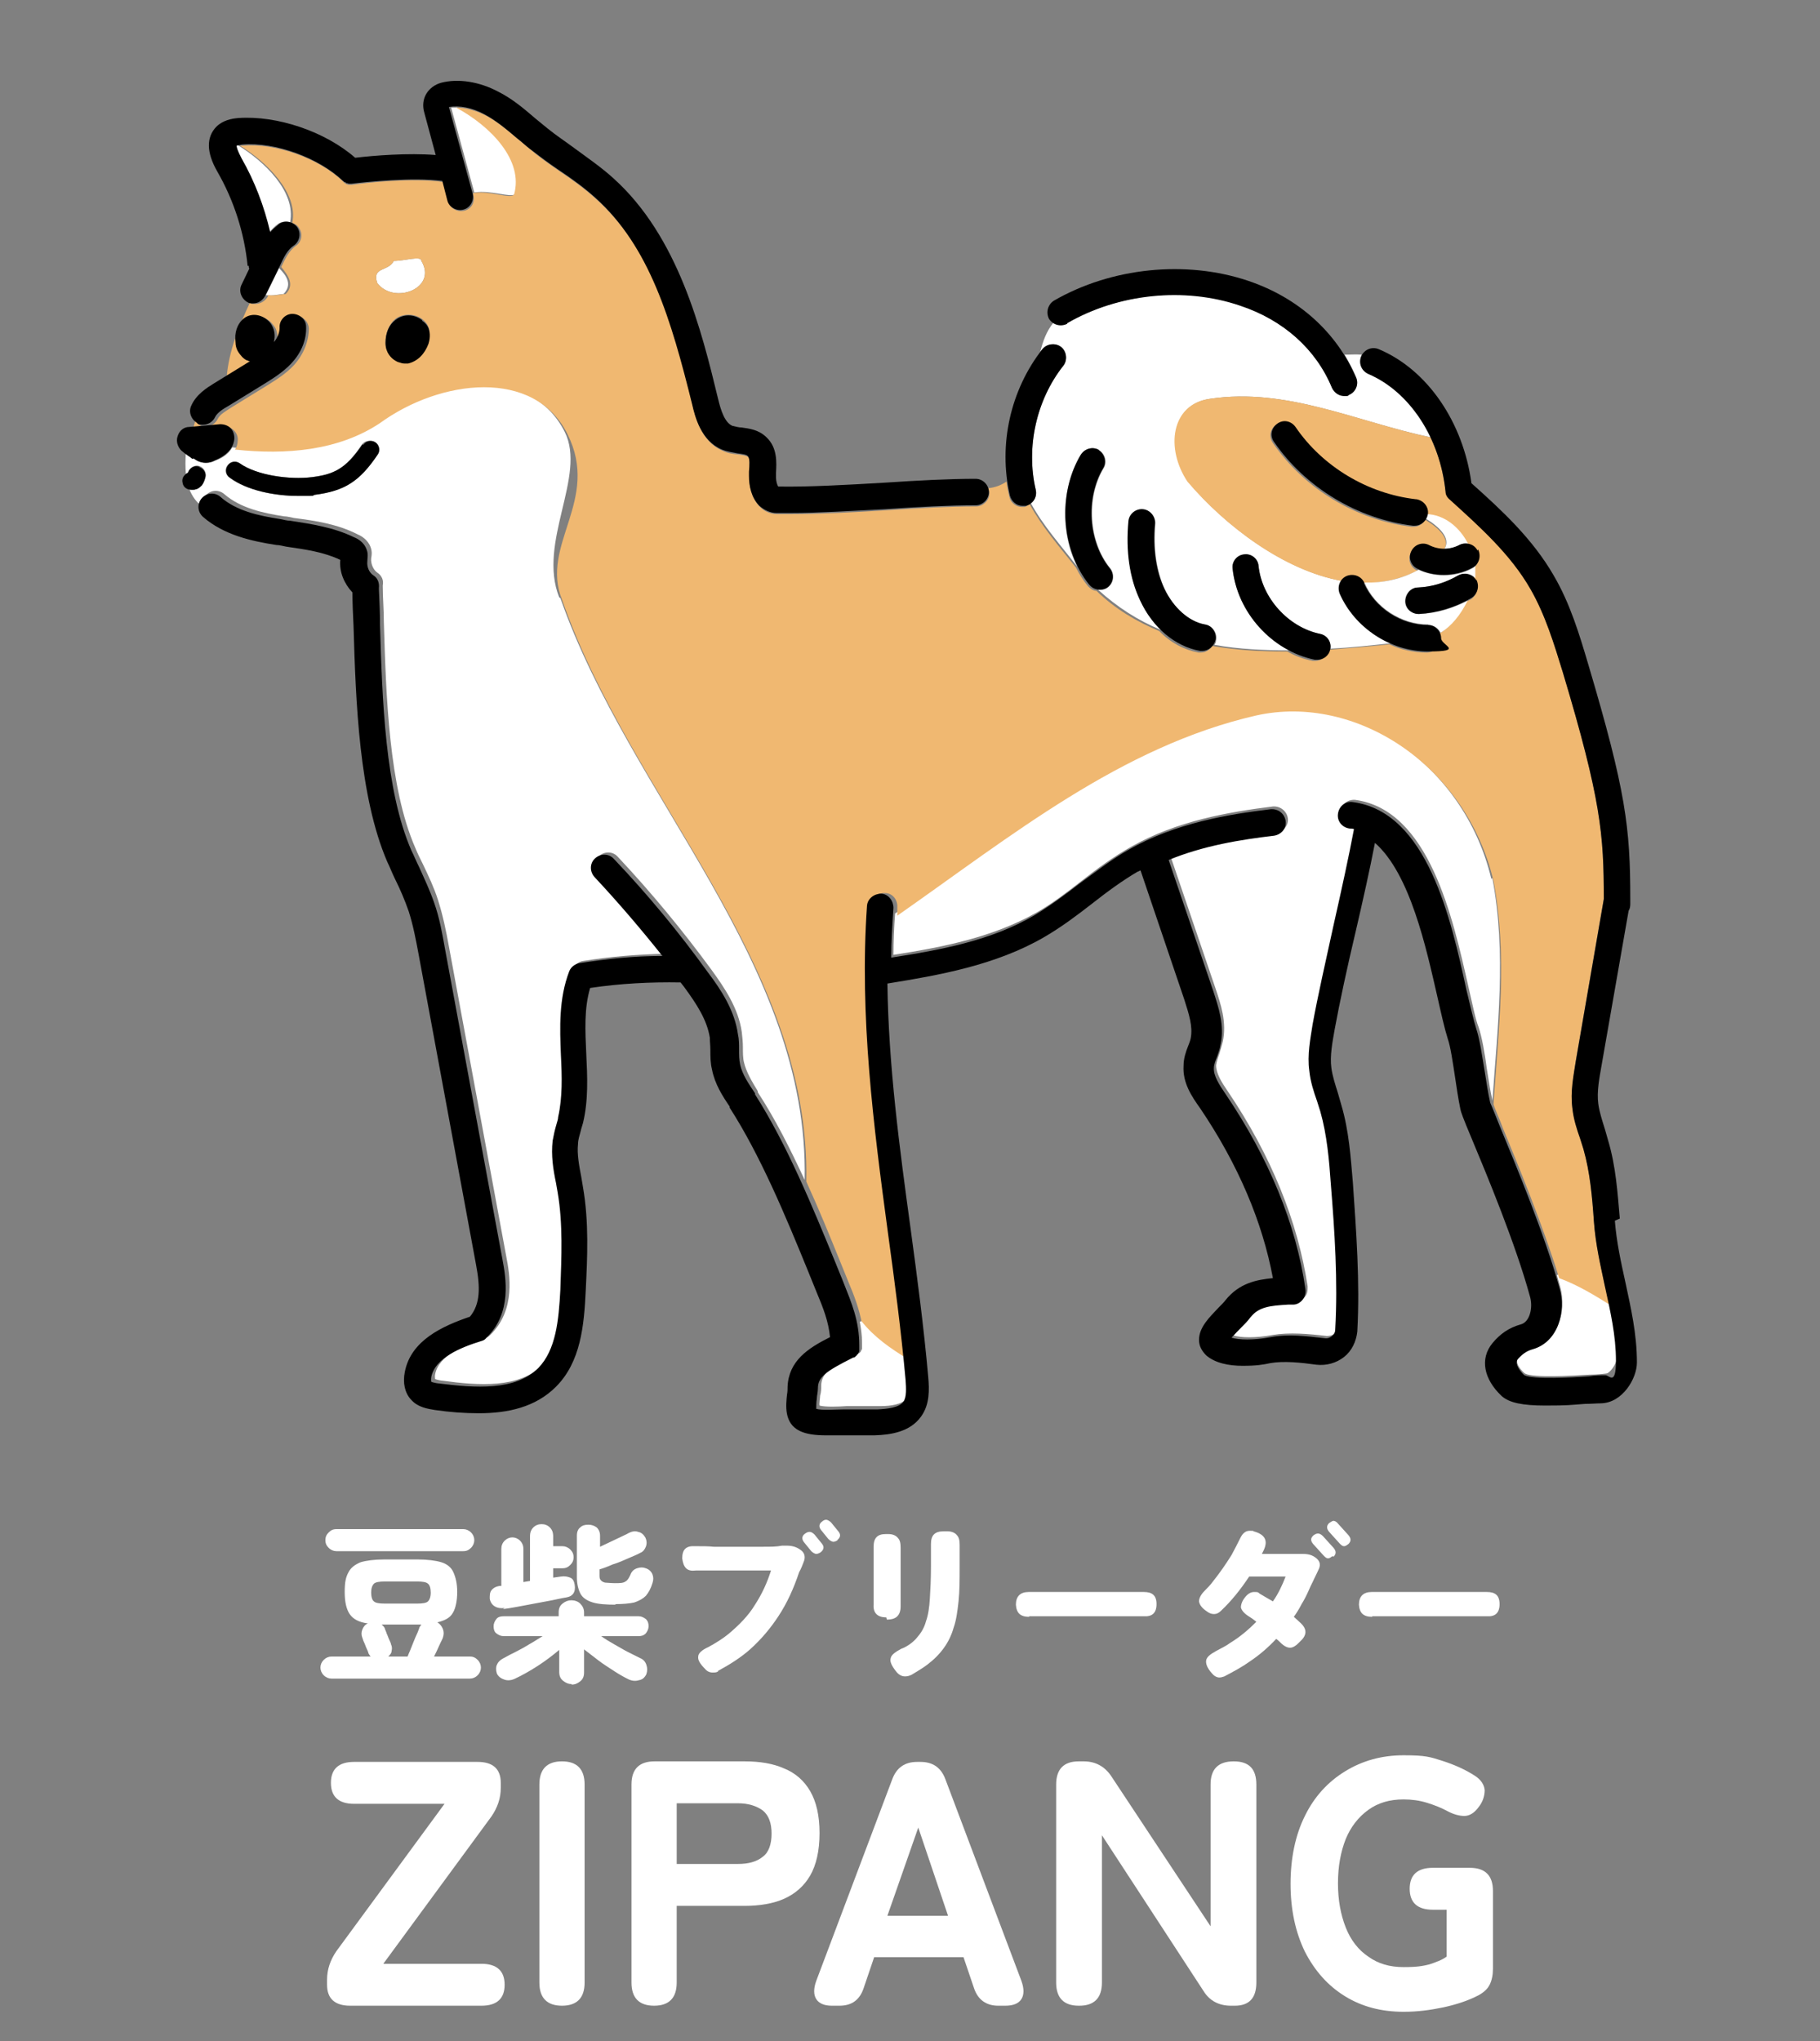
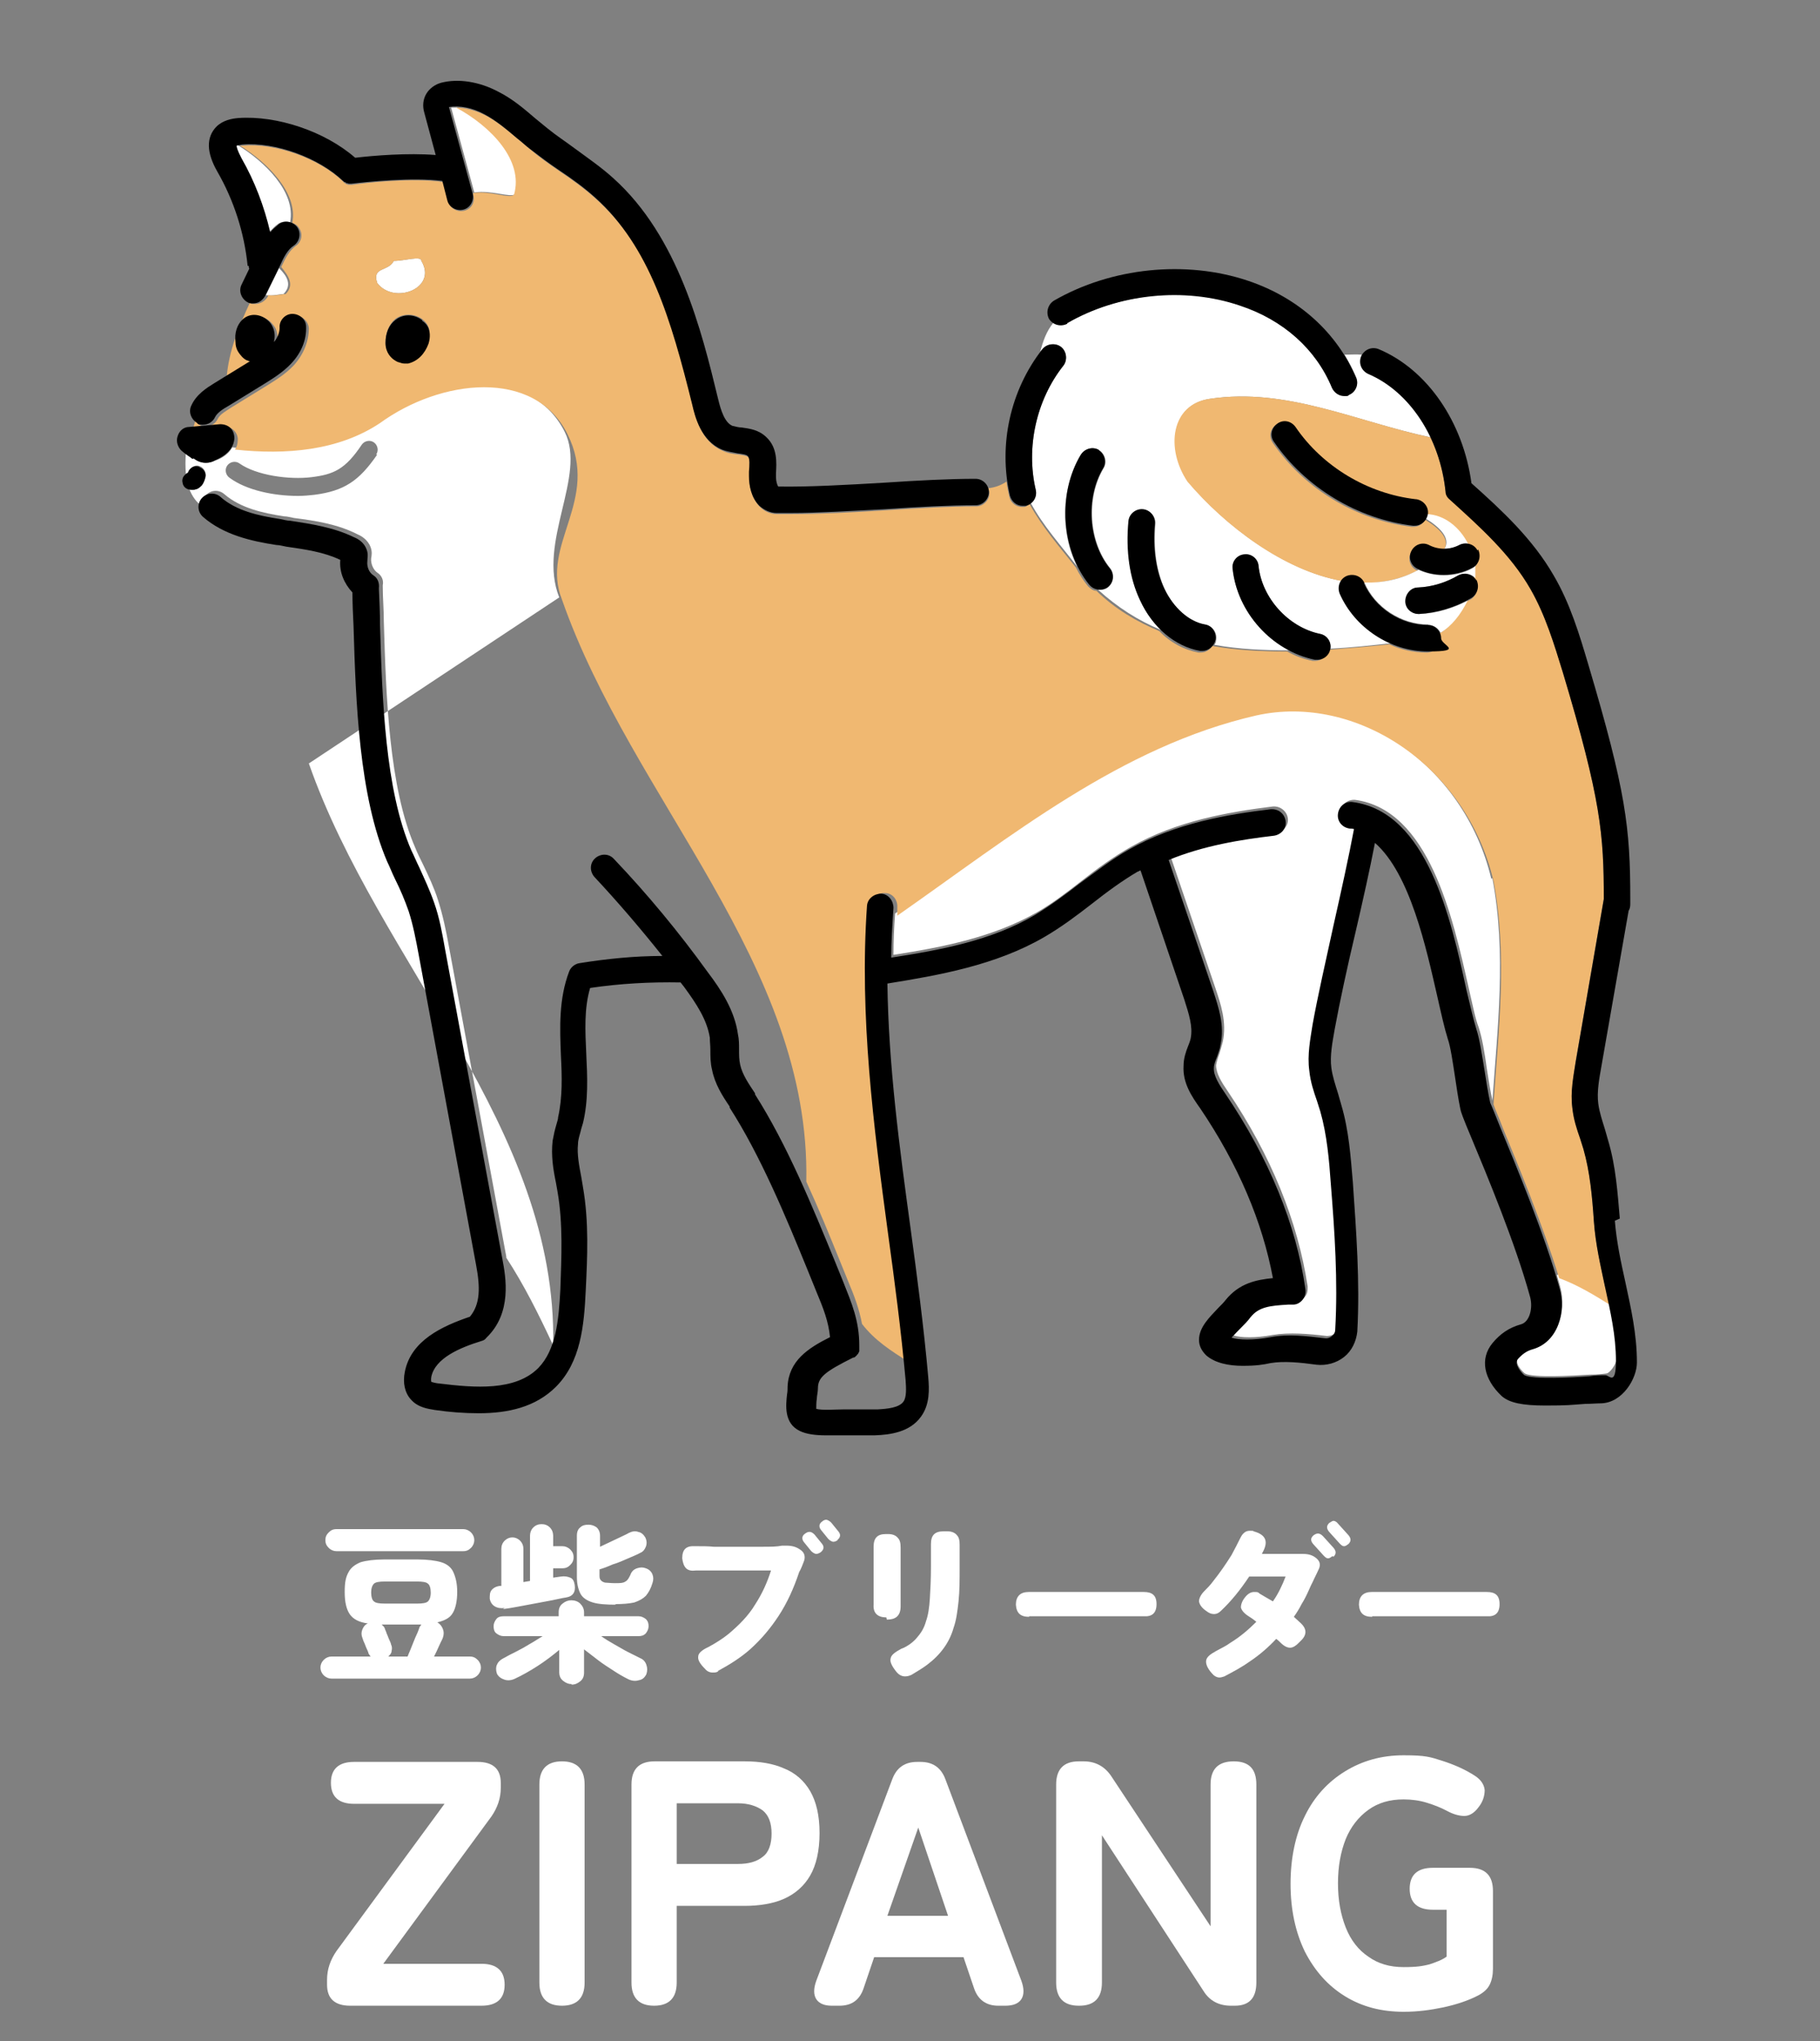
<svg xmlns="http://www.w3.org/2000/svg" id="footer" version="1.1" viewBox="0 0 330 370">
  <rect x="0" y="0" width="330" height="370" fill="#808080" stroke="none" />
  <defs>
    <style>
      .cls-1 {
        fill: #000;
      }

      .cls-1, .cls-2, .cls-3 {
        stroke-width: 0px;
      }

      .cls-2 {
        fill: #fff;
      }

      .cls-3 {
        fill: #f0b871;
      }
    </style>
  </defs>
  <g>
    <polygon class="cls-2" points="45 61 45 61 45 61 45 61" />
    <path class="cls-2" d="M196,82.4c.7-1.1,2.2-1.5,3.3-.8,1.1.7,1.5,2.2.8,3.3-3.2,5.4-2.7,13.3,1.2,18.1.8,1,.7,2.5-.3,3.4-.4.4-1,.5-1.5.5s-.3,0-.4,0c3.5,3.2,7.3,5.6,11.4,7.3-1.5-1.5-2.8-3.3-3.7-5.3-1.9-4-2.6-8.9-2.1-14.3.1-1.3,1.3-2.3,2.6-2.2,1.3.1,2.3,1.3,2.2,2.6-.4,4.5.2,8.6,1.7,11.8,1.6,3.5,4.4,6,7.4,6.5,1.3.2,2.2,1.5,1.9,2.8,0,.3-.1.5-.3.8,4.4.8,9,1,13.6,1-5.5-2.9-9.6-8.5-10.3-14.8-.1-1.3.8-2.5,2.1-2.6,1.3-.1,2.5.8,2.6,2.1.6,5.8,5.4,11.1,11.1,12.3,1.3.3,2.1,1.5,1.9,2.7,3.8-.2,7.5-.6,11.1-1-4-1.8-7.4-5-9.2-9-.3-.8-.2-1.7.2-2.3-10.4-1.9-21.1-9.9-27.9-18-4-6-3-14,4-15,14-2.1,26.6,4.2,40.1,7-2.5-5.4-6.5-9.6-11.3-11.6-1.2-.5-1.8-1.9-1.3-3.2,0,0,0-.1,0-.2-1-.1-2.1,0-3.1,0,.8,1.3,1.5,2.7,2.1,4.1.5,1.2,0,2.6-1.3,3.1-.3.1-.6.2-.9.2-.9,0-1.8-.6-2.2-1.5-2.9-7-8.9-12.2-16.7-14.9-10-3.4-22-2.1-31.3,3.2-.8.5-1.8.4-2.5,0-1.3,1.6-1.9,3.4-2.4,5.3.1-.2.3-.4.4-.5.8-1,2.3-1.2,3.4-.4,1,.8,1.2,2.3.4,3.4-4.9,6.2-6.8,14.8-5,22.5.2.9-.1,1.9-.9,2.4,2.3,4.2,5.4,7.6,8.4,11.5-3.1-6.2-2.9-14.2.6-20.2Z" />
-     <path class="cls-2" d="M101.4,108.3c-4-10,5-22,1-30-6-12-23-10-34-2-7.5,5-17,5.8-26.3,4.8-.8,1.5-2.4,2.2-3.1,2.4-.3.1-.9.4-1.6.4s0,0,0,0c-1,0-1.8-.5-2.2-.8-.4-.3-.9-.6-1.5-1-.1,1.3-.1,2.6,0,3.8.1-.1.3-.2.5-.3,0,0,0,0,0-.1.3-.8,1.2-1.3,2-1,.8.3,1.3,1.2,1,2-.1.4-.3.9-.6,1.3-.4.5-.8.6-1.1.7-.2,0-.3,0-.5.1,0,0-.2,0-.3,0s-.2,0-.4,0c.5,1.3,1.3,2.5,2.5,3.3-.2-.7,0-1.5.5-2.1.9-1,2.4-1.1,3.4-.2,2.9,2.5,6.9,3.4,10.8,4,.6,0,1.2.2,1.8.3,3.9.5,7.9,1.1,11.6,3,.5.2,1.8.9,2.3,2.3.3.8.2,1.5.1,2h0c-.1,1,.4,2.1,1.1,2.6.8.5,1.2,1.4,1,2.3,0,0,0,.1,0,.2,0,2.1.2,4.2.2,6.5.4,13.3.9,29.9,5.7,40.9.4,1,.9,2,1.4,3,1,2.1,2,4.2,2.7,6.4.9,2.8,1.5,5.7,2,8.5l10.4,56.2c.6,3.1,1.8,9.6-2.9,14.2-.3.3-.6.5-.9.6-3.9,1.2-8.4,3.1-9.1,6.5-.1.5,0,.8,0,.9.2.1,1.1.3,1.4.3,6.5.9,13.8,1.4,18-2.8,3.3-3.3,3.8-8.6,4-14.2.3-5.9.6-11.9-.5-17.7,0-.6-.2-1.1-.3-1.7-.5-2.4-1-4.9-.6-7.6.1-1.1.4-2.1.7-3,.1-.4.2-.8.3-1.3.8-3.5.6-7.2.5-11.1-.2-5-.5-10.2,1.5-15.2.3-.8,1-1.4,1.9-1.5,4.9-.8,10-1.2,15-1.3-3.9-5-8-9.8-12.3-14.3-.9-1-.9-2.5.1-3.4,1-.9,2.5-.9,3.4.1,6.1,6.5,11.8,13.4,17,20.5,2.4,3.3,4.9,7,5.5,11.3.1.9.2,1.8.2,2.7,0,1,0,2,.2,2.8.4,1.7,1.4,3.4,2.5,5.2v.2c3.2,4.9,5.9,10.3,8.5,15.9.8-39.5-31.6-69.2-44.3-105.5ZM68.4,82.4c-3.3,4.8-6,6.6-11.4,7.3-.9.1-1.9.2-3,.2-4.3,0-9.3-1-12.4-3.3-.7-.5-.9-1.5-.4-2.2.5-.7,1.5-.9,2.2-.4,3.1,2.2,9.1,3,13.1,2.5,4-.5,6.1-1.4,9.1-5.9.5-.7,1.5-.9,2.2-.4.7.5.9,1.5.4,2.2Z" />
+     <path class="cls-2" d="M101.4,108.3c-4-10,5-22,1-30-6-12-23-10-34-2-7.5,5-17,5.8-26.3,4.8-.8,1.5-2.4,2.2-3.1,2.4-.3.1-.9.4-1.6.4s0,0,0,0c-1,0-1.8-.5-2.2-.8-.4-.3-.9-.6-1.5-1-.1,1.3-.1,2.6,0,3.8.1-.1.3-.2.5-.3,0,0,0,0,0-.1.3-.8,1.2-1.3,2-1,.8.3,1.3,1.2,1,2-.1.4-.3.9-.6,1.3-.4.5-.8.6-1.1.7-.2,0-.3,0-.5.1,0,0-.2,0-.3,0s-.2,0-.4,0c.5,1.3,1.3,2.5,2.5,3.3-.2-.7,0-1.5.5-2.1.9-1,2.4-1.1,3.4-.2,2.9,2.5,6.9,3.4,10.8,4,.6,0,1.2.2,1.8.3,3.9.5,7.9,1.1,11.6,3,.5.2,1.8.9,2.3,2.3.3.8.2,1.5.1,2h0c-.1,1,.4,2.1,1.1,2.6.8.5,1.2,1.4,1,2.3,0,0,0,.1,0,.2,0,2.1.2,4.2.2,6.5.4,13.3.9,29.9,5.7,40.9.4,1,.9,2,1.4,3,1,2.1,2,4.2,2.7,6.4.9,2.8,1.5,5.7,2,8.5l10.4,56.2v.2c3.2,4.9,5.9,10.3,8.5,15.9.8-39.5-31.6-69.2-44.3-105.5ZM68.4,82.4c-3.3,4.8-6,6.6-11.4,7.3-.9.1-1.9.2-3,.2-4.3,0-9.3-1-12.4-3.3-.7-.5-.9-1.5-.4-2.2.5-.7,1.5-.9,2.2-.4,3.1,2.2,9.1,3,13.1,2.5,4-.5,6.1-1.4,9.1-5.9.5-.7,1.5-.9,2.2-.4.7.5.9,1.5.4,2.2Z" />
    <path class="cls-2" d="M270.4,159.3c-5-21-25-34-43-30-24.5,5.6-44.5,21.9-65.1,36.3-.2,2.5-.3,5-.3,7.5,9-1.4,18.1-3.2,26-7.7,2.8-1.6,5.4-3.6,8.1-5.7,2.8-2.2,5.8-4.4,9-6.2,8.3-4.7,17.7-6.3,25.7-7.3,1.3-.1,2.5.8,2.7,2.1.2,1.3-.8,2.5-2.1,2.7-6,.7-12.8,1.8-19.1,4.4l8.1,23.8c.9,2.7,2.1,6.1,1.3,9.7-.2.8-.4,1.4-.6,2.1-.3.8-.5,1.5-.6,2.1,0,1.5,1,3.1,2.1,4.7,7.9,11.7,12.7,23.6,14.5,35.4,0,.7,0,1.3-.5,1.9s-1,.8-1.7.9h-.9c-3.5.3-5.3.5-6.9,2.4-.5.6-1,1.2-1.6,1.8-.5.5-1.3,1.3-1.8,1.9,1.2.4,3.9.5,7.1-.1,3-.5,6.5-.2,9.8.2.6,0,1.1-.2,1.3-.4.4-.3.6-.7.6-1.2.5-8.7-.2-17.7-.8-26.4-.3-4.4-.7-9-1.9-13.1-.2-.6-.4-1.3-.6-1.9-.6-1.7-1.1-3.5-1.4-5.5-.3-2.9.2-5.8.6-8.4.9-5,2.4-11.6,3.8-18,1.4-6.2,2.8-12.5,3.7-17.4-.3,0-.5-.1-.8-.1-1.3-.2-2.2-1.4-2.1-2.7.2-1.3,1.4-2.2,2.7-2.1,13.4,1.8,17.7,21.2,20.6,34.1.7,3,1.2,5.6,1.8,7.1.6,1.8,1.1,4.6,1.5,7.6.3,1.9.6,3.9,1,5.7,0,0,0,.1,0,.2.9-13.3,2.6-26.7,0-40.5Z" />
    <path class="cls-2" d="M76.4,47.3c0-1-3,0-5,0-1,2-4,1-3,4,3,4,11,1,8-4Z" />
    <path class="cls-2" d="M51.4,53.3c1.6-1.6.7-3.2-.8-4.7l-2.4,4.9c1.2.2,2.6-.2,3.2-.2Z" />
    <path class="cls-2" d="M93.4,35.3c1.8-6.2-4.3-12.4-10.5-15.8-.4,0-.7,0-1.1,0l4.2,15.4c3-.5,6.6,1,7.4.3Z" />
    <path class="cls-2" d="M43.2,26.3c-.2,0-.4,0-.5.1,0,.2,0,.9.9,2.3,2.4,4.2,4.1,8.7,5.2,13.4.5-.5,1-1.1,1.6-1.5.7-.5,1.5-.5,2.2-.3,1.1-5.5-4.6-11-9.5-14Z" />
    <path class="cls-2" d="M282.3,231.2c.2.7.4,1.4.6,2.1,1.2,4.3-.4,9.7-4.9,11-1.1.3-2,.9-2.7,1.8-.8,1,.7,2.5,1.2,2.9,1.5.8,8.6.4,11.7.2,1.2,0,2.2-.1,3-.2.7,0,1.9-1.8,1.9-2.6,0-3.6-.6-7-1.3-10.5-2.9-1.8-5.9-3.6-9.3-4.9Z" />
    <path class="cls-3" d="M291,233.1c-.8-3.8-1.7-7.6-2-11.8-.3-4.4-.7-8.9-1.9-13.1-.2-.6-.4-1.3-.6-1.9-.6-1.7-1.1-3.5-1.4-5.5-.3-2.9.2-5.8.6-8.4l5.1-29.5c0-11.6-.5-17.9-7.4-41-1.6-5.2-3.2-10.5-5.9-15.2-3.6-6.3-9.2-11.3-14.6-16.2-.4-.4-.7-.9-.8-1.5-.4-3.5-1.3-6.7-2.7-9.7-13.5-2.9-26.1-9.1-40.1-7-7,1-8,9-4,15,6.8,8,17.4,16.1,27.9,18,.2-.4.6-.6,1-.8,1.2-.5,2.6,0,3.1,1.2,3.4,0,6.7-.7,9.8-2.3,0,0-.1,0-.2,0-1.2-.6-1.7-2-1.1-3.2.6-1.2,2-1.7,3.2-1.1.9.4,1.8.6,2.8.6,1.2-2-.8-3.9-3.4-5.5-.4.8-1.2,1.3-2.1,1.3s-.2,0-.3,0c-10.1-1.2-19.5-6.9-25.2-15.2-.8-1.1-.5-2.6.6-3.3,1.1-.7,2.6-.5,3.3.6,5,7.2,13.1,12.1,21.8,13.1,1.3.2,2.3,1.3,2.1,2.7,3.2.1,6,2.4,7.5,5.4.7.1,1.3.5,1.7,1.2.5,1,.3,2.2-.5,2.9,0,.7,0,1.5,0,2.2,0,.1.2.2.2.3.7,1.1.3,2.6-.9,3.3-.3.1-.5.3-.8.4-1.2,2.6-2.8,4.5-4.9,5.8.1.3.2.6.2,1,0,1.3-1.1,2.4-2.4,2.4-2.3,0-4.7-.5-6.8-1.5-3.6.4-7.3.7-11.1,1,0,0,0,0,0,.1-.2,1.1-1.2,1.9-2.3,1.9s-.3,0-.5,0c-1.6-.3-3.2-.9-4.6-1.7-4.6,0-9.1-.2-13.6-1-.4.7-1.2,1.2-2.1,1.2s-.3,0-.4,0c-2.6-.5-5.1-1.8-7.1-3.9-4.1-1.7-8-4-11.4-7.3-.6,0-1.1-.4-1.5-.8-.9-1.1-1.6-2.2-2.2-3.4-3-3.8-6.1-7.3-8.4-11.5-.3.2-.6.4-.9.5-.2,0-.4,0-.5,0-1.1,0-2.1-.8-2.3-1.9-.2-.9-.4-1.8-.5-2.7-1,.7-2.2,1.1-3.3,1.2.1.3.2.6.2.9,0,1.3-1.1,2.4-2.4,2.4,0,0,0,0-.1,0-4.6,0-10.2.3-16.2.7-6,.4-12.2.7-17.4.7s-1.7,0-2.4,0c0,0,0,0,0,0,0,0,0,0,0,0-1.2,0-2.3-.5-3.1-1.3-1.5-1.5-2-3.8-1.9-5.4,0-.3,0-.6,0-.8,0-1.1.1-2.4-.2-2.8-.3-.3-1.1-.4-1.8-.5-.9-.1-1.9-.2-2.9-.7-3.8-1.6-4.9-6-5.4-8.2-3.7-15.3-7.6-28.6-17.6-37.5-2-1.8-4.2-3.4-6.6-5-1.7-1.2-3.5-2.4-5.1-3.8-.8-.6-1.5-1.3-2.3-1.9-2-1.7-3.9-3.3-6-4.4-1.8-.9-3.6-1.4-5.3-1.4,6.3,3.4,12.3,9.6,10.5,15.8-.8.8-4.4-.8-7.4-.3v.3c.4,1.3-.3,2.6-1.6,2.9-1.3.3-2.6-.4-2.9-1.7l-.9-3.5c-5.5-.8-13.9.1-16.5.5,0,0-.1,0-.2,0,0,0,0,0,0,0,0,0,0,0,0,0,0,0-.2,0-.3,0s0,0-.1,0c-.1,0-.3,0-.4-.1,0,0,0,0,0,0-.1,0-.2,0-.3-.2,0,0,0,0-.1,0,0,0-.2-.1-.2-.2,0,0,0,0,0,0-4.4-4.3-12.3-7.1-18.3-6.6-.2,0-.4,0-.5,0,4.9,3,10.6,8.6,9.5,14,.5.2.9.4,1.2.9.8,1.1.5,2.6-.6,3.3-1.1.8-1.8,2.1-2.6,3.8h0c1.4,1.7,2.4,3.3.8,4.9-.6,0-2,.4-3.2.2v.2c-.5.9-1.4,1.4-2.3,1.4s-.7,0-1-.2c-2,4.3-3.8,8.7-4.2,13.5l4.5-2.8s0,0,.1,0c-.3,0-.5-.2-.7-.2-.4-.2-.7-.5-.8-.6-.5-.5-1.1-1.3-1.2-2.6-.1-1.7.3-3.1,1.3-4,1.3-1.3,3.3-1.2,4.8.2.4.4.7.8.9,1.2.3.7.4,1.5.2,2.4,0,0,0,.2,0,.3.6-.9,1-1.8,1-2.6,0-1.3,1-2.4,2.3-2.5,1.3,0,2.4,1,2.5,2.3,0,2.3-.9,4.7-2.7,6.7-1.5,1.6-3.3,2.7-4.9,3.7l-6.5,4c-.9.6-2,1.2-2.4,2-.4.9-1.3,1.4-2.2,1.4s-.7,0-1-.2c-.4-.2-.7-.5-.9-.8-.1.5-.3,1-.4,1.5l5.5-.5c.7,0,1.4.2,1.9.7.5.5.8,1.2.7,1.9,0,.6-.2,1.2-.5,1.6,9.3,1,18.8.2,26.3-4.8,11-8,28-10,34,2s-5,20-1,30c12.7,36.3,45.1,66,44.3,105.5,2.2,4.8,4.2,9.7,6.1,14.4l1.5,3.7c1.1,2.6,2,5,2.5,7.7,2.3,3,5.3,4.9,8.3,6.8-.8-7.8-1.8-15.7-2.9-23.4-2.6-19.3-5.3-39.2-3.8-59.3,0-1.3,1.2-2.3,2.6-2.2,1.3,0,2.3,1.2,2.2,2.6,0,.5,0,1,0,1.5,20.6-14.4,40.6-30.7,65.1-36.3,18-4,38,9,43,30,2.6,13.8.9,27.2,0,40.5.2.7,1,2.4,1.7,4.3,2.6,6.3,7.3,17.7,10.2,27.2,3.5,1.3,6.4,3.1,9.3,4.9-.2-1-.4-2-.7-3ZM68.4,51.3c-1-3,2-2,3-4,2,0,5-1,5,0,3,5-5,8-8,4ZM77.7,62.1c-.6,1.8-2,3.2-3.7,3.6-.3,0-.5,0-.7,0s-.6,0-.9-.2c-.5-.2-.8-.4-1-.5-.4-.3-1.5-1.2-1.5-3,0-1.7.7-3.3,1.8-4.2,1.4-1,3.3-1,4.8,0,.5.4.9.8,1.1,1.3.3.6.5,1.6,0,2.8Z" />
-     <path class="cls-2" d="M155.9,239.6c.2,1.2.4,2.4.4,3.8,0,0,0,0,0,0,0,0,0,0,0,.1s0,0,0,.1c0,0,0,.2,0,.3,0,0,0,.2,0,.2,0,0,0,.1,0,.2,0,0,0,.1,0,.2,0,0,0,.1-.1.2,0,0,0,.1-.1.2,0,0,0,.1-.1.2,0,0-.1.1-.2.2,0,0-.1,0-.2.1,0,0-.1,0-.2.1,0,0,0,0-.1,0-5.1,2.5-6.3,3.6-6.4,5.6,0,.6,0,1.3-.2,1.9,0,.5-.2,1.4-.1,1.8,1,.3,3.6.2,4.9.1,1.1,0,2,0,2.7,0,.9,0,1.4,0,1.6,0q.3,0,1.2,0h.7c1.8,0,3.9-.3,4.7-1.4.6-.9.5-2.5.4-3.9-.1-1.1-.2-2.2-.3-3.3-3.1-1.9-6-3.9-8.3-6.8Z" />
    <path class="cls-2" d="M259,113.3c1,0,1.8.6,2.2,1.4,2-1.2,3.6-3.2,4.9-5.8-2.7,1.4-5.7,2.3-8.7,2.4,0,0,0,0-.1,0-1.3,0-2.3-1-2.4-2.3,0-1.3.9-2.5,2.3-2.5,2.6-.1,5.1-.9,7.3-2.2,1-.6,2.3-.3,3,.5,0-.7,0-1.5,0-2.2-.1.1-.3.3-.5.4-1.6.9-3.4,1.3-5.2,1.3s-3.2-.4-4.6-1c-3.1,1.7-6.4,2.4-9.8,2.3,0,0,0,0,0,0,1.9,4.5,6.7,7.6,11.6,7.6Z" />
    <path class="cls-2" d="M266.2,98.6c-1.5-3-4.3-5.3-7.5-5.4,0,0,0,0,0,0,0,.3-.1.6-.2.8,2.6,1.6,4.6,3.6,3.4,5.5,1,0,1.9-.3,2.7-.7.5-.3,1.1-.3,1.6-.2Z" />
    <path class="cls-1" d="M76.5,58c-1.5-1.1-3.4-1.1-4.8,0-1.2.9-1.8,2.4-1.8,4.2h0c0,1.8,1.1,2.7,1.5,3,.2.1.5.4,1,.5.3.1.6.2.9.2s.5,0,.7,0c1.7-.4,3-1.7,3.7-3.6.4-1.3.2-2.2,0-2.8-.2-.5-.6-1-1.1-1.3Z" />
    <path class="cls-1" d="M35.8,76.8c.3.2.7.2,1,.2.9,0,1.8-.5,2.2-1.4.4-.8,1.5-1.5,2.4-2l6.5-4c1.6-1,3.4-2.1,4.9-3.7,1.9-2,2.8-4.4,2.7-6.7,0-1.3-1.2-2.3-2.5-2.3-1.3,0-2.4,1.2-2.3,2.5,0,.8-.3,1.7-1,2.6,0,0,0-.2,0-.2.2-.8.1-1.7-.2-2.4-.2-.5-.5-.9-.8-1.2-1.5-1.4-3.5-1.5-4.8-.2-.9.9-1.4,2.3-1.2,4,0,1.4.7,2.1,1.2,2.7.1.1.4.4.8.6.2,0,.4.2.7.2,0,0,0,0-.1,0l-6.5,4c-1.3.8-3.2,2-4.1,4-.6,1.2,0,2.6,1.1,3.2ZM45,61s0,0,0,0c0,0,0,0,0,0,0,0,0,0,0,0Z" />
    <path class="cls-1" d="M35.1,83.1c.4.3,1.1.8,2.2.8,0,0,0,0,0,0,.7,0,1.3-.2,1.6-.4.8-.4,3.4-1.4,3.6-4,0-.7-.2-1.4-.7-1.9-.5-.5-1.2-.7-1.9-.7l-5.6.5c-1,0-1.8.7-2.1,1.7-.3.9,0,1.9.7,2.6.8.7,1.5,1.1,2,1.5Z" />
-     <path class="cls-1" d="M65.7,80.6c-3,4.4-5.2,5.4-9.1,5.9-4,.5-10-.3-13.1-2.5-.7-.5-1.7-.4-2.2.4-.5.7-.4,1.7.4,2.2,3.1,2.3,8.1,3.3,12.4,3.3s2,0,3-.2c5.4-.7,8.1-2.4,11.4-7.3.5-.7.3-1.7-.4-2.2-.7-.5-1.7-.3-2.2.4Z" />
    <path class="cls-1" d="M36.1,84.6c-.8-.3-1.7.2-2,1,0,0,0,0,0,.1-.7.3-1.2,1-1,1.8.1.8.8,1.3,1.6,1.3s.2,0,.3,0c.2,0,.3,0,.5-.1.3,0,.7-.3,1.1-.7.3-.4.5-.9.6-1.3.3-.8-.2-1.7-1-2Z" />
    <path class="cls-1" d="M45.1,48.2c0,.2,0,.3.1.5l-1.4,2.9c-.6,1.2,0,2.6,1.1,3.2.3.2.7.2,1,.2.9,0,1.7-.5,2.2-1.4l2.6-5.3c.8-1.8,1.5-3.1,2.6-3.8,1.1-.8,1.3-2.3.6-3.3-.8-1.1-2.3-1.3-3.3-.6-.6.5-1.2,1-1.6,1.5-1.1-4.7-2.8-9.2-5.2-13.4-.8-1.5-.9-2.1-.9-2.3.1,0,.4-.1,1-.2,6-.5,13.9,2.4,18.3,6.6,0,0,0,0,0,0,0,0,.2.1.2.2,0,0,0,0,.1,0,.1,0,.2.1.3.2,0,0,0,0,0,0,.1,0,.3,0,.4.1,0,0,0,0,0,0,.1,0,.2,0,.3,0s0,0,0,0c0,0,0,0,0,0,0,0,.1,0,.2,0,2.6-.3,11-1.2,16.5-.5l.9,3.5c.3,1.3,1.7,2,2.9,1.7,1.3-.3,2-1.7,1.7-2.9l-4.3-15.7c1.9-.3,4.2.1,6.4,1.3,2.1,1.1,4,2.7,6,4.4.8.6,1.5,1.3,2.3,1.9,1.7,1.3,3.4,2.6,5.2,3.8,2.4,1.6,4.6,3.2,6.6,5,9.9,8.9,13.8,22.2,17.6,37.5.5,2.2,1.6,6.6,5.4,8.2,1,.4,2,.5,2.9.7.8.1,1.6.2,1.8.5.4.4.3,1.7.2,2.8,0,.3,0,.6,0,.8,0,1.7.4,3.9,1.9,5.4.9.8,2,1.3,3.1,1.3s0,0,0,0c0,0,0,0,0,0,.8,0,1.6,0,2.4,0,5.2,0,11.4-.4,17.4-.7,5.9-.4,11.5-.7,16.2-.7s0,0,.1,0c1.3,0,2.4-1.1,2.4-2.4,0-1.3-1.1-2.4-2.4-2.4-4.8,0-10.5.3-16.5.7-6.8.4-13.9.8-19.3.7,0,0,0,0,0,0-.2-.3-.4-1-.4-1.7,0-.2,0-.5,0-.7.1-1.9.3-4.6-1.7-6.5-1.4-1.4-3.1-1.6-4.5-1.8-.6,0-1.2-.2-1.7-.3-1.4-.6-2.1-2.8-2.6-4.9-3-12.4-7.2-29.4-19-40-2.2-2-4.7-3.7-7-5.4-1.6-1.2-3.3-2.3-4.9-3.6-.7-.6-1.5-1.2-2.2-1.8-2.1-1.8-4.2-3.6-6.8-4.9-3.4-1.8-7.2-2.4-10.3-1.6-1.1.3-2.1,1-2.7,2-.6,1-.7,2.2-.4,3.3l2.1,7.8c-5.1-.4-11.2.1-14.6.5-5.5-4.8-14.2-7.7-21.2-7.2-1.2.1-2.8.4-4,1.6-1.8,1.9-1.8,4.6.2,8.1,3,5.2,4.9,11.1,5.5,17.1Z" />
    <path class="cls-1" d="M185.5,91.7c.2,0,.4,0,.5,0,1.3-.3,2.1-1.6,1.8-2.9-1.8-7.7.1-16.3,5-22.5.8-1,.6-2.6-.4-3.4-1-.8-2.6-.6-3.4.4-5.8,7.4-8,17.3-5.9,26.5.3,1.1,1.2,1.9,2.3,1.9Z" />
    <path class="cls-1" d="M199.3,81.6c-1.1-.7-2.6-.3-3.3.8-4.3,7.1-3.6,17.3,1.5,23.6.5.6,1.2.9,1.9.9s1.1-.2,1.5-.5c1-.8,1.2-2.3.3-3.4-3.9-4.8-4.4-12.7-1.2-18.1.7-1.1.3-2.6-.8-3.3Z" />
    <path class="cls-1" d="M207.2,92.3c-1.3-.1-2.5.9-2.6,2.2-.5,5.4.2,10.3,2.1,14.3,2.3,5,6.4,8.4,10.9,9.2.1,0,.3,0,.4,0,1.1,0,2.1-.8,2.4-2,.2-1.3-.6-2.6-1.9-2.8-2.9-.5-5.7-3-7.4-6.5-1.5-3.2-2.1-7.3-1.7-11.8.1-1.3-.9-2.5-2.2-2.6Z" />
    <path class="cls-1" d="M228.2,102.6c-.1-1.3-1.3-2.3-2.6-2.1-1.3.1-2.3,1.3-2.1,2.6.8,7.9,7.1,14.9,14.9,16.5.2,0,.3,0,.5,0,1.1,0,2.1-.8,2.3-1.9.3-1.3-.6-2.6-1.9-2.8-5.7-1.2-10.5-6.5-11.1-12.3Z" />
    <path class="cls-1" d="M247.4,105.7c-.5-1.2-1.9-1.8-3.2-1.3-1.2.5-1.8,1.9-1.3,3.2,2.7,6.2,9.2,10.5,16,10.5s2.4-1.1,2.4-2.4-1.1-2.4-2.4-2.4c-4.9,0-9.6-3.1-11.6-7.6Z" />
    <path class="cls-1" d="M256.7,90.5c-8.7-1-16.9-5.9-21.8-13.1-.8-1.1-2.2-1.4-3.3-.6-1.1.8-1.4,2.2-.6,3.3,5.7,8.3,15.2,14,25.2,15.2,0,0,.2,0,.3,0,1.2,0,2.2-.9,2.4-2.1.2-1.3-.8-2.5-2.1-2.7Z" />
    <path class="cls-1" d="M267.9,99.8c-.6-1.2-2.1-1.6-3.3-1-1.7.9-3.8.9-5.5,0-1.2-.6-2.6-.1-3.2,1.1-.6,1.2-.1,2.6,1.1,3.2,1.5.8,3.2,1.1,4.8,1.1s3.6-.4,5.2-1.3c1.2-.6,1.6-2.1,1-3.3Z" />
    <path class="cls-1" d="M267.7,105.2c-.7-1.1-2.1-1.5-3.3-.9-2.2,1.3-4.8,2.1-7.3,2.2-1.3,0-2.3,1.2-2.3,2.5,0,1.3,1.1,2.3,2.4,2.3s0,0,.1,0c3.3-.2,6.6-1.2,9.5-2.9,1.1-.7,1.5-2.1.9-3.3Z" />
    <path class="cls-1" d="M193.5,58.6c9.3-5.4,21.3-6.6,31.3-3.2,7.9,2.6,13.8,7.9,16.7,14.9.4.9,1.3,1.5,2.2,1.5s.6,0,.9-.2c1.2-.5,1.8-1.9,1.3-3.1-3.5-8.2-10.4-14.5-19.6-17.6-11.3-3.8-24.8-2.4-35.2,3.6-1.1.7-1.5,2.1-.9,3.3.7,1.1,2.1,1.5,3.3.9Z" />
    <path class="cls-1" d="M293.7,220.9c-.4-4.6-.7-9.4-2.1-14.1-.2-.7-.4-1.4-.6-2.1-.5-1.6-1-3.1-1.2-4.6-.3-2.2.2-4.7.6-7l4.9-28c.2-.3.3-.7.3-1.2s0-.6,0-.9c0,0,0,0,0,0,0-13-.8-19.6-7.6-42.5-1.6-5.4-3.3-11.1-6.3-16.2-3.8-6.6-9.4-11.8-14.9-16.7-1.5-11.1-8-20.6-16.8-24.3-1.2-.5-2.6,0-3.2,1.3-.5,1.2,0,2.6,1.3,3.2,7.5,3.2,13,11.6,14,21.3,0,.6.3,1.1.8,1.5,5.4,4.9,11,9.9,14.6,16.2,2.7,4.7,4.3,10,5.9,15.2,6.9,23,7.4,29.3,7.4,41l-5.1,29.5c-.4,2.6-1,5.4-.6,8.4.2,2,.8,3.8,1.4,5.5.2.6.4,1.3.6,1.9,1.2,4.2,1.6,8.7,1.9,13.1.3,4.2,1.2,8,2,11.8,1,4.6,2,8.9,2,13.5s-1.2,2.6-1.9,2.6c-.8,0-1.9,0-3,.2-3,.2-10.1.6-11.7-.2-.5-.4-1.9-2-1.2-2.9.8-.9,1.6-1.5,2.7-1.8,4.6-1.3,6.1-6.8,4.9-11-2.7-9.8-8-22.5-10.8-29.3-.8-2-1.6-4-1.8-4.4-.4-1.8-.7-3.8-1-5.7-.5-3-.9-5.8-1.5-7.6-.5-1.6-1.1-4.2-1.8-7.1-2.8-12.9-7.1-32.3-20.6-34.1-1.3-.2-2.5.7-2.7,2.1-.2,1.3.7,2.5,2.1,2.7.3,0,.5,0,.8.1-.9,4.8-2.3,11.2-3.7,17.4-1.4,6.4-2.9,13-3.8,18-.4,2.6-1,5.5-.6,8.4.2,2,.8,3.8,1.4,5.5.2.6.4,1.3.6,1.9,1.2,4.2,1.6,8.8,1.9,13.1.7,8.7,1.3,17.6.8,26.4,0,.5-.2.9-.6,1.2-.2.2-.7.5-1.3.4-3.3-.4-6.7-.8-9.8-.2-3.2.6-5.8.5-7.1.1.5-.6,1.3-1.4,1.8-1.9.6-.6,1.2-1.2,1.6-1.8,1.6-1.9,3.5-2.1,6.9-2.3h.9c.7,0,1.3-.4,1.7-.9s.6-1.2.5-1.9c-1.7-11.8-6.6-23.7-14.5-35.4-1.1-1.6-2.2-3.3-2.1-4.7,0-.6.3-1.4.6-2.1.2-.7.5-1.3.6-2.1.8-3.5-.4-6.9-1.3-9.7l-8.1-23.8c6.3-2.6,13.1-3.7,19.1-4.4,1.3-.2,2.3-1.3,2.1-2.7-.2-1.3-1.3-2.2-2.7-2.1-7.6.9-17.3,2.5-25.7,7.3-3.2,1.8-6.1,4.1-9,6.2-2.7,2.1-5.3,4-8.1,5.7-7.8,4.6-17,6.3-26,7.7,0-3,.2-6,.4-9,0-1.3-.9-2.5-2.2-2.6-1.3,0-2.5.9-2.6,2.2-1.4,20,1.2,40,3.8,59.3,1.2,8.7,2.4,17.8,3.2,26.7.1,1.4.2,3.1-.4,3.9-.8,1.1-2.9,1.3-4.7,1.4h-.7q-.9,0-1.2,0c-.3,0-.7,0-1.6,0-.8,0-1.7,0-2.7,0-1.3,0-3.9.2-4.9-.1,0-.4,0-1.3.1-1.8,0-.6.2-1.2.2-1.9,0-2,1.2-3,6.4-5.6,0,0,0,0,.1,0,0,0,.1,0,.2-.1,0,0,.1,0,.2-.2,0,0,.1,0,.2-.2,0,0,.1-.1.2-.2,0,0,0-.1.1-.2,0,0,0-.1.1-.2,0,0,0-.1,0-.2,0,0,0-.2,0-.2,0,0,0-.1,0-.2,0,0,0-.2,0-.3,0,0,0,0,0-.1s0,0,0-.1c0,0,0,0,0,0,0-4.5-1.4-7.7-2.9-11.5l-1.5-3.7c-4.1-10-8.7-21.2-14.5-30.3v-.2c-1.2-1.8-2.3-3.4-2.7-5.2-.2-.9-.2-1.8-.2-2.8,0-.9,0-1.8-.2-2.7-.6-4.3-3-8-5.5-11.3-5.2-7.2-10.9-14.1-17-20.5-.9-1-2.4-1-3.4-.1-1,.9-1,2.4-.1,3.4,4.3,4.6,8.4,9.4,12.3,14.3-5,0-10,.5-15,1.3-.8.1-1.6.7-1.9,1.5-1.9,5-1.7,10.2-1.5,15.2.2,3.9.3,7.6-.5,11.2,0,.4-.2.9-.3,1.3-.3,1-.5,1.9-.7,3-.3,2.7.1,5.2.6,7.6.1.6.2,1.1.3,1.7,1,5.8.7,11.8.5,17.7-.3,5.6-.8,10.9-4,14.2-4.2,4.2-11.5,3.6-18,2.8-.3,0-1.2-.2-1.4-.3,0,0-.1-.3,0-.9.7-3.4,5.2-5.3,9.1-6.5.4-.1.7-.3.9-.6,4.7-4.5,3.5-11,2.9-14.2l-10.4-56.2c-.5-2.8-1-5.7-2-8.5-.8-2.3-1.8-4.4-2.7-6.4-.5-1-.9-2-1.4-3-4.8-11-5.3-27.6-5.7-40.9,0-2.3-.1-4.4-.2-6.5,0,0,0-.1,0-.2.1-.9-.2-1.8-1-2.3-.8-.5-1.2-1.6-1.1-2.5h0c0-.6.2-1.3-.1-2.1-.5-1.5-1.8-2.1-2.3-2.3-3.7-1.8-7.7-2.4-11.6-3-.6,0-1.2-.2-1.8-.3-3.9-.6-8-1.5-10.8-4-1-.9-2.5-.8-3.4.2-.9,1-.8,2.5.2,3.4,3.8,3.3,8.8,4.4,13.3,5.1.6,0,1.2.2,1.8.3,3.5.5,6.9,1,9.8,2.4-.2,2.2.7,4.3,2.2,5.9,0,1.9.1,4,.2,6.1.4,13.7,1,30.8,6.1,42.7.5,1,.9,2.1,1.4,3.1,1,2,1.8,3.9,2.5,5.9.8,2.5,1.3,5.1,1.8,7.8l10.4,56.2c.8,4.2.8,7.2-1.1,9.5-5,1.7-10.7,4.3-11.8,10-.4,2,0,3.8,1.1,5,1.3,1.5,3.2,1.7,4.3,1.9,2.7.4,5.4.6,8,.6,5.3,0,10.3-1.1,14-4.8,4.5-4.5,5.1-11.1,5.4-17.4.3-6.1.6-12.5-.5-18.8-.1-.6-.2-1.2-.3-1.8-.4-2.1-.8-4.2-.6-6,0-.8.3-1.6.5-2.4.1-.5.3-1,.4-1.4,1-4.1.8-8.4.6-12.5-.2-4.3-.4-8.3.7-12,5.4-.8,10.9-1.1,16.4-1,.2.3.5.6.7.9,2.2,3,4.1,5.9,4.6,9.1,0,.7.1,1.4.1,2.2,0,1.2,0,2.4.3,3.6.5,2.6,1.9,4.8,3.2,6.7v.2c5.6,8.7,10.2,19.8,14.2,29.6l1.5,3.7c1.3,3.1,2.2,5.4,2.5,8.3-4,2-7.5,4.3-7.7,9,0,.4,0,.9-.1,1.4-.2,1.9-.6,5.2,2.3,6.6,1.2.6,2.9.8,4.7.8s1.8,0,2.7,0c.9,0,1.8,0,2.3,0,.9,0,1.3,0,1.5,0,.6,0,.7,0,1.7,0h.7c2.9-.1,6.4-.6,8.4-3.4,1.6-2.2,1.5-4.9,1.3-7.2-.8-9-2-18.1-3.2-26.9-2-14.6-4-29.5-4.2-44.4,9.3-1.5,19.6-3.3,28.4-8.4,3.1-1.8,5.9-3.9,8.6-6,2.8-2.2,5.5-4.2,8.4-5.9.2,0,.3-.2.5-.2l7.9,23.3c.9,2.8,1.6,5,1.2,7.1-.1.5-.3,1-.5,1.5-.4,1-.8,2.2-.8,3.5-.2,3.1,1.5,5.6,3,7.7,6.9,10.2,11.3,20.6,13.2,30.8-3,.3-6.1.9-8.6,4-.3.4-.8.9-1.3,1.4-1.6,1.7-3.5,3.5-3.5,5.8,0,1.1.5,2,1.3,2.8,1.6,1.4,4.1,1.9,6.6,1.9s3.7-.2,5.1-.5c2.4-.4,5.4-.1,8.3.3,1.8.2,3.6-.3,5-1.4,1.4-1.1,2.2-2.8,2.4-4.6.5-9.1-.2-18.2-.8-27-.4-4.6-.7-9.4-2.1-14.1-.2-.7-.4-1.4-.6-2.1-.5-1.6-1-3.1-1.2-4.6-.3-2.2.2-4.7.6-7,.9-4.9,2.3-11.4,3.8-17.7,1.3-5.6,2.6-11.4,3.5-16.1,6.4,5.6,9.3,19.1,11.3,27.8.7,3.1,1.3,5.8,1.9,7.7.5,1.4.9,4.2,1.3,6.8.3,2,.6,4.1,1,6,.1.5.4,1.4,2,5.2,2.8,6.7,8,19.2,10.6,28.7.6,2,0,4.7-1.7,5.1-2.1.6-3.7,1.7-5.1,3.4-2.3,2.8-1.6,6.5,1.7,9.6,1.4,1.2,3.7,1.7,7.9,1.7s4.4-.1,7.2-.3c1.1,0,2.1-.1,2.9-.1,3.9-.1,6.5-4.5,6.5-7.4,0-5.2-1.1-9.9-2.1-14.6-.8-3.6-1.6-7.3-1.9-11.1Z" />
  </g>
  <g>
    <path class="cls-2" d="M60.1,304.3c-.5,0-1-.2-1.4-.6-.4-.4-.6-.9-.6-1.4s.2-1,.6-1.4c.4-.4.9-.6,1.4-.6h7.1c-.1-.1-.3-.4-.4-.6,0-.1-.1-.4-.3-.8-.2-.4-.3-.8-.5-1.2s-.2-.6-.3-.8c-.2-.5-.2-1,0-1.5.2-.5.5-.9,1-1.1-1.6-.2-2.7-.8-3.3-1.7s-.9-2.2-.9-4,.2-2.7.7-3.6c.4-.8,1.2-1.4,2.2-1.8,1-.3,2.5-.5,4.3-.5h6c1.8,0,3.3.2,4.3.5,1,.3,1.8.9,2.2,1.8.4.9.7,2,.7,3.6s-.3,3-.8,3.8c-.5.9-1.5,1.4-2.8,1.7.5.3.8.7,1,1.2.2.5.2,1,0,1.6-.1.3-.4.8-.7,1.5-.3.7-.6,1.3-.9,1.9h6.5c.6,0,1,.2,1.4.6s.6.9.6,1.4-.2,1-.6,1.4-.9.6-1.4.6h-25.1ZM61,281.2c-.5,0-1-.2-1.4-.6-.4-.4-.6-.8-.6-1.4s.2-1,.6-1.4c.4-.4.8-.6,1.4-.6h23c.5,0,1,.2,1.4.6.4.4.6.9.6,1.4s-.2,1-.6,1.4c-.4.4-.8.6-1.4.6h-23ZM69.8,290.7h5.8c1,0,1.7-.1,2-.4.3-.3.5-.8.5-1.6s-.2-1.4-.5-1.6c-.3-.3-1-.4-2-.4h-5.8c-1,0-1.7.1-2,.4-.3.3-.5.8-.5,1.6s.2,1.4.5,1.6c.3.3,1,.4,2,.4ZM70.4,300.3h3.5c.1-.3.3-.7.5-1.2.2-.5.4-1,.6-1.5.2-.5.4-1,.6-1.4.2-.4.3-.8.4-1,0-.2.2-.4.4-.7h-7.2c.2.2.5.4.6.8,0,.1.2.4.3.8.2.4.3.8.5,1.2.2.4.3.7.3.8.2.4.2.8.1,1.2,0,.4-.3.7-.6,1Z" />
    <path class="cls-2" d="M91.5,291.5c-.7.1-1.3,0-1.8-.3-.5-.3-.8-.8-.9-1.4,0-.6,0-1.1.3-1.5s.8-.7,1.5-.8h.3v-6.7c0-.6.2-1.1.6-1.5.4-.4.9-.6,1.4-.6s1,.2,1.4.6c.4.4.6.9.6,1.5v6l1.2-.2v-8.1c0-.7.2-1.2.6-1.6s.9-.6,1.5-.6,1.1.2,1.5.6.6.9.6,1.6v1.8h1.7c.5,0,1,.2,1.4.6.4.4.6.8.6,1.4s-.2,1-.6,1.4c-.4.4-.8.6-1.4.6h-1.7v1.7l1.4-.2c.7-.1,1.2,0,1.7.2.5.2.7.7.8,1.3.2,1.3-.3,2.1-1.6,2.3-.7.1-1.5.3-2.5.5s-2.1.4-3.2.6c-1.1.2-2.2.4-3.2.6s-1.8.3-2.5.4ZM103.7,305.3c-.6,0-1.1-.2-1.6-.6s-.7-.9-.7-1.6v-4c-1.2,1-2.5,2-3.9,2.9s-2.8,1.7-4.1,2.3c-.6.3-1.3.4-1.9.2-.6-.2-1.1-.5-1.4-1.1-.2-.6-.2-1.2,0-1.6.2-.5.6-.9,1.2-1.2.7-.4,1.5-.8,2.3-1.2s1.7-.9,2.5-1.4c.9-.5,1.6-1,2.3-1.4h-7.1c-.5,0-.9-.2-1.3-.5s-.5-.8-.5-1.3.2-.9.5-1.3.8-.5,1.3-.5h10v-.7c0-.7.2-1.2.7-1.6s1-.6,1.6-.6,1.2.2,1.6.6.7.9.7,1.6v.7h9.9c.5,0,.9.2,1.3.5.4.4.5.8.5,1.3s-.2.9-.5,1.3c-.4.4-.8.5-1.3.5h-6.8c.7.5,1.5,1,2.4,1.5.9.5,1.7,1,2.5,1.4.8.4,1.6.8,2.2,1.1.5.2.9.6,1.1,1.2.2.6.2,1.1,0,1.7-.3.6-.7,1-1.4,1.1-.6.2-1.3.1-1.9-.2-.8-.4-1.7-.9-2.6-1.5-.9-.6-1.9-1.2-2.8-1.9-.9-.7-1.8-1.4-2.6-2v4.2c0,.7-.2,1.2-.7,1.6s-1,.6-1.6.6ZM111.7,290.9c-1.8,0-3.2-.1-4.2-.4-1-.3-1.8-.8-2.2-1.5-.4-.7-.7-1.8-.7-3.1v-7.5c0-.7.2-1.2.6-1.5.4-.4.9-.5,1.5-.5s1.1.2,1.5.5c.4.4.6.9.6,1.5v2c.6-.3,1.3-.6,1.9-.9s1.3-.6,1.9-.9c.6-.3,1.1-.5,1.4-.7.6-.3,1.2-.4,1.7-.2.6.1,1,.5,1.3,1,.3.6.3,1.2.1,1.7-.2.5-.5.9-1,1.1-.5.3-1.3.6-2.2,1-.9.4-1.8.8-2.8,1.1-.9.4-1.7.7-2.4.9v.9c0,.5,0,.8.2,1,.1.2.4.4.8.5.4,0,1,.1,1.8.1s1.5,0,1.9-.3c.4-.2.6-.6.9-1.2.2-.6.6-1,1.2-1.2s1.1-.2,1.6,0c.6.2,1,.6,1.2,1.1.2.5.2,1,0,1.6-.3,1-.7,1.7-1.2,2.3-.5.5-1.2.9-2.1,1.2-.9.2-2.1.3-3.5.3Z" />
    <path class="cls-2" d="M130.2,303c-.3.2-.6.2-1,.2-.5,0-1-.2-1.4-.7-.9-.9-1.3-1.6-1.2-2.2,0-.6.7-1.2,1.8-1.7,1.3-.7,2.6-1.5,3.7-2.4,1.9-1.6,3.6-3.3,4.8-5.3,1.3-2,2.2-4,2.9-6.2-.3,0-.9,0-1.6,0-.8,0-1.7,0-2.7,0-1,0-2.2,0-3.3,0-1.2,0-2.3,0-3.4,0h-2.6c-.8.1-1.4,0-1.8-.4-.4-.4-.6-1-.7-1.8,0-1.6.7-2.3,2.3-2.2h.4c1.1,0,2.1,0,3,.1.9,0,1.6,0,2.1,0,.9,0,2,0,3.2,0,1.2,0,2.4,0,3.7,0,1.3,0,2.4,0,3.4-.2h.8c1,0,1.8.2,2.6.8.7.5.9,1.3.5,2.2-.2.5-.4,1.1-.8,1.8-1,3-2.2,5.6-3.7,7.9s-3.2,4.3-5.2,6.1c-1.7,1.5-3.6,2.7-5.8,3.9ZM148.8,281.4c-.3.2-.6.3-.8.3s-.6-.2-.9-.5l-1.3-1.6c-.5-.6-.4-1.2.2-1.6.3-.2.5-.3.8-.3s.6.2.9.5l1.3,1.6c.5.6.4,1.1-.2,1.6ZM151.9,279.2c-.3.2-.6.3-.8.3s-.6-.2-.9-.5l-1.3-1.6c-.5-.6-.4-1.2.2-1.6.2-.2.5-.3.7-.3s.6.2.9.5l1.3,1.6c.5.6.4,1.1-.2,1.6Z" />
    <path class="cls-2" d="M160.7,293.2c-1.6,0-2.4-.8-2.3-2.3v-2.3c0-1,0-2.1,0-3.2,0-1.1,0-2.2,0-3.2v-1.8c0-1.6.7-2.3,2.2-2.3h.5c.8,0,1.4.3,1.7.7.4.4.5,1,.5,1.8v.6h0v.2h0v.2h0v.2h0v.2h0v.3h0v.2h0v.2h0v.2h0v.4h0v.2c0,.7,0,1.5,0,2.5v5.2c0,.8-.2,1.4-.6,1.8-.4.4-1,.6-1.9.6h0ZM165.3,303.6c-.4.2-.8.3-1.2.3-.6,0-1.2-.3-1.7-1-.7-.9-1.1-1.7-.9-2.3.1-.6.8-1.1,1.9-1.7l.5-.2c1-.5,1.9-1.2,2.5-2,.7-.8,1.2-1.7,1.5-2.8.4-1.1.6-2.5.7-4.1.1-1.6.2-3.5.2-5.8s0-3,0-4.1c0-1.6.7-2.3,2.3-2.3h.7c.8,0,1.4.3,1.7.7.4.4.5,1,.5,1.8v1.3c0,.9,0,1.7,0,2.6,0,2.4,0,4.4-.2,6.3-.2,1.8-.4,3.4-.9,4.8-.4,1.4-1,2.6-1.8,3.7-.8,1.1-1.8,2.1-3,3-.8.6-1.8,1.2-2.8,1.8Z" />
    <path class="cls-2" d="M186.6,293.1c-1.6,0-2.3-.7-2.4-2.2,0-1.5.8-2.3,2.3-2.3h3.1c1.4,0,2.9,0,4.6,0,1.6,0,3.3,0,5,0s3.2,0,4.7,0h3.5c1.5,0,2.3.6,2.3,2.2s-.8,2.3-2.3,2.2c-.9,0-2,0-3.4,0-1.3,0-2.8,0-4.3,0h-4.6c-1.6,0-3,0-4.5,0-1.4,0-2.7,0-3.8,0h-.2Z" />
    <path class="cls-2" d="M222,303.9c-.3.1-.6.2-.9.2-.5,0-1-.3-1.4-.8-.8-.9-1.1-1.7-1-2.3.1-.6.7-1.1,1.8-1.7.9-.5,1.8-.9,2.6-1.5,1.8-1.1,3.3-2.4,4.7-3.8-.5-.4-.9-.7-1.4-1-.8-.5-1.3-1.1-1.4-1.6,0-.5.2-1.2.8-1.9.5-.6,1-.9,1.6-.9s.7,0,1,.3c.7.4,1.5.9,2.4,1.4.5-.7.9-1.4,1.3-2.2s.7-1.5,1-2.3h-6.6c-1.6,2.4-3.2,4.4-5.1,6.2-.4.4-.8.6-1.3.6s-.9-.2-1.3-.5c-.9-.6-1.3-1.2-1.4-1.8,0-.5.3-1.2,1-1.9.5-.5,1.1-1.1,1.6-1.8,1.2-1.5,2.3-3.1,3.3-4.7.6-1.1,1.1-2.1,1.6-3.1.4-.8.9-1.3,1.7-1.3s.5,0,.7.1c2.2.6,2.7,1.8,1.7,3.7l-.2.4h2c.8,0,1.7,0,2.5,0,.9,0,1.7,0,2.5,0h.5c.9,0,1.7.2,2.4.8.7.6.8,1.3.3,2.2h0c-.3.7-.6,1.2-.9,1.9-.3.6-.6,1.2-.8,1.7-.4.9-.8,1.7-1.3,2.5-.4.8-.9,1.6-1.4,2.3l1.2,1.1c1.2,1.1,1.2,2.2,0,3.3l-.4.4c-.5.5-1,.8-1.5.8s-1.1-.3-1.7-.9c-.2-.2-.5-.5-.8-.7-1.4,1.5-3,2.9-4.8,4.1-1.4,1-2.9,1.8-4.6,2.7ZM241.6,282.1c-.3.2-.5.4-.8.4s-.5-.2-.8-.5l-1.9-2.1c-.5-.6-.5-1.1.1-1.6.3-.2.5-.3.8-.3s.6.2.9.5l1.9,2.1c.5.6.5,1.1,0,1.6ZM244.5,279.9c-.3.2-.5.4-.8.4s-.5-.2-.8-.5l-1.9-2.1c-.5-.6-.5-1.1,0-1.6.3-.2.6-.4.8-.4s.6.2.8.5l1.9,2.1c.5.6.5,1.1,0,1.6Z" />
    <path class="cls-2" d="M248.8,293.1c-1.6,0-2.3-.7-2.4-2.2,0-1.5.8-2.3,2.3-2.3h3.1c1.4,0,2.9,0,4.6,0,1.6,0,3.3,0,5,0s3.2,0,4.7,0h3.5c1.5,0,2.3.6,2.3,2.2s-.8,2.3-2.3,2.2c-.9,0-2,0-3.4,0-1.3,0-2.8,0-4.3,0h-4.6c-1.6,0-3,0-4.5,0-1.4,0-2.7,0-3.8,0h-.2Z" />
  </g>
  <g>
    <path class="cls-2" d="M63.5,363.6c-2.8,0-4.2-1.3-4.2-3.8v-.9c0-1.9.6-3.6,1.7-5.2l19.6-26.7h-16.4c-2.8,0-4.2-1.3-4.2-3.8s1.4-3.8,4.2-3.8h22.4c2.8,0,4.2,1.3,4.2,3.8v.9c0,1.9-.6,3.6-1.7,5.2l-19.6,26.7h17.8c2.8,0,4.2,1.3,4.2,3.8s-1.4,3.8-4.2,3.8h-23.8Z" />
    <path class="cls-2" d="M101.9,363.6c-2.7,0-4.1-1.4-4.1-4.2v-35.9c0-2.8,1.4-4.2,4.1-4.2s4.1,1.4,4.1,4.2v35.9c0,2.8-1.4,4.2-4.1,4.2Z" />
    <path class="cls-2" d="M118.6,363.6c-2.7,0-4.1-1.4-4.1-4.2v-35.9c0-2.8,1.4-4.2,4.2-4.2h16.3c2.8,0,5.2.4,7.2,1.3,2,.8,3.6,2.2,4.7,4.1,1.1,1.9,1.7,4.4,1.7,7.6s-.6,5.8-1.7,7.7c-1.1,1.9-2.7,3.3-4.7,4.2-2,.9-4.5,1.3-7.2,1.3h-12.3v13.9c0,2.8-1.4,4.2-4.1,4.2ZM122.7,337.9h11.1c1.9,0,3.4-.4,4.5-1.3,1.1-.8,1.6-2.3,1.6-4.2s-.5-3.3-1.6-4.2c-1.1-.8-2.6-1.3-4.5-1.3h-11.1v10.9Z" />
    <path class="cls-2" d="M150.8,363.6c-1.3,0-2.3-.4-2.8-1.2-.5-.8-.5-1.9,0-3.3l13.8-36.6c.8-2.1,2.3-3.1,4.5-3.1h.6c2.2,0,3.7,1,4.5,3.1l13.8,36.6c.5,1.4.5,2.5,0,3.3-.5.8-1.5,1.2-2.9,1.2h-1.3c-2.2,0-3.7-1.1-4.4-3.2l-1.9-5.6h-16.2l-1.9,5.6c-.7,2.1-2.1,3.2-4.4,3.2h-1.1ZM160.9,347.3h11l-5.4-16-5.6,16Z" />
    <path class="cls-2" d="M195.6,363.6c-2.7,0-4.1-1.4-4.1-4.2v-35.9c0-2.8,1.4-4.2,4.1-4.2h.9c2.1,0,3.8.9,5,2.7l18,27.2v-25.7c0-2.8,1.4-4.2,4.2-4.2s4.1,1.4,4.1,4.2v35.9c0,2.8-1.3,4.2-3.9,4.2h-.7c-2.2,0-3.9-.9-5-2.7l-18.4-28.2v26.7c0,2.8-1.4,4.2-4.1,4.2Z" />
    <path class="cls-2" d="M254.5,364.7c-4,0-7.5-.9-10.6-2.8-3.1-1.9-5.5-4.6-7.3-8.1-1.7-3.5-2.6-7.6-2.6-12.3s.9-8.9,2.6-12.3c1.7-3.5,4.2-6.2,7.3-8.1,3.1-1.9,6.6-2.9,10.6-2.9s4.8.3,7,1c2.2.7,4.2,1.6,5.9,2.7,1.1.7,1.7,1.6,1.8,2.6,0,1-.3,2.1-1.1,3.1-.8,1.1-1.7,1.6-2.6,1.6-.9,0-2-.3-3.1-.9-1.1-.6-2.4-1.1-3.7-1.5-1.3-.4-2.7-.6-4.2-.6-2.5,0-4.6.6-6.4,1.9-1.8,1.3-3.2,3.1-4.1,5.3-.9,2.3-1.4,4.9-1.4,8s.5,5.7,1.4,8c.9,2.3,2.3,4.1,4.1,5.3,1.8,1.3,3.9,1.9,6.4,1.9s3.5-.2,4.7-.5c1.2-.4,2.3-.8,3.1-1.4v-8.5h-2.5c-2.8,0-4.2-1.3-4.2-3.8s1.4-3.8,4.2-3.8h6.7c2.8,0,4.2,1.4,4.2,4.2v14.1c0,1.1-.2,2.1-.6,2.9-.4.8-1.1,1.4-2,1.9-1.9,1-4.1,1.7-6.4,2.2-2.4.5-4.7.8-7.1.8Z" />
  </g>
</svg>